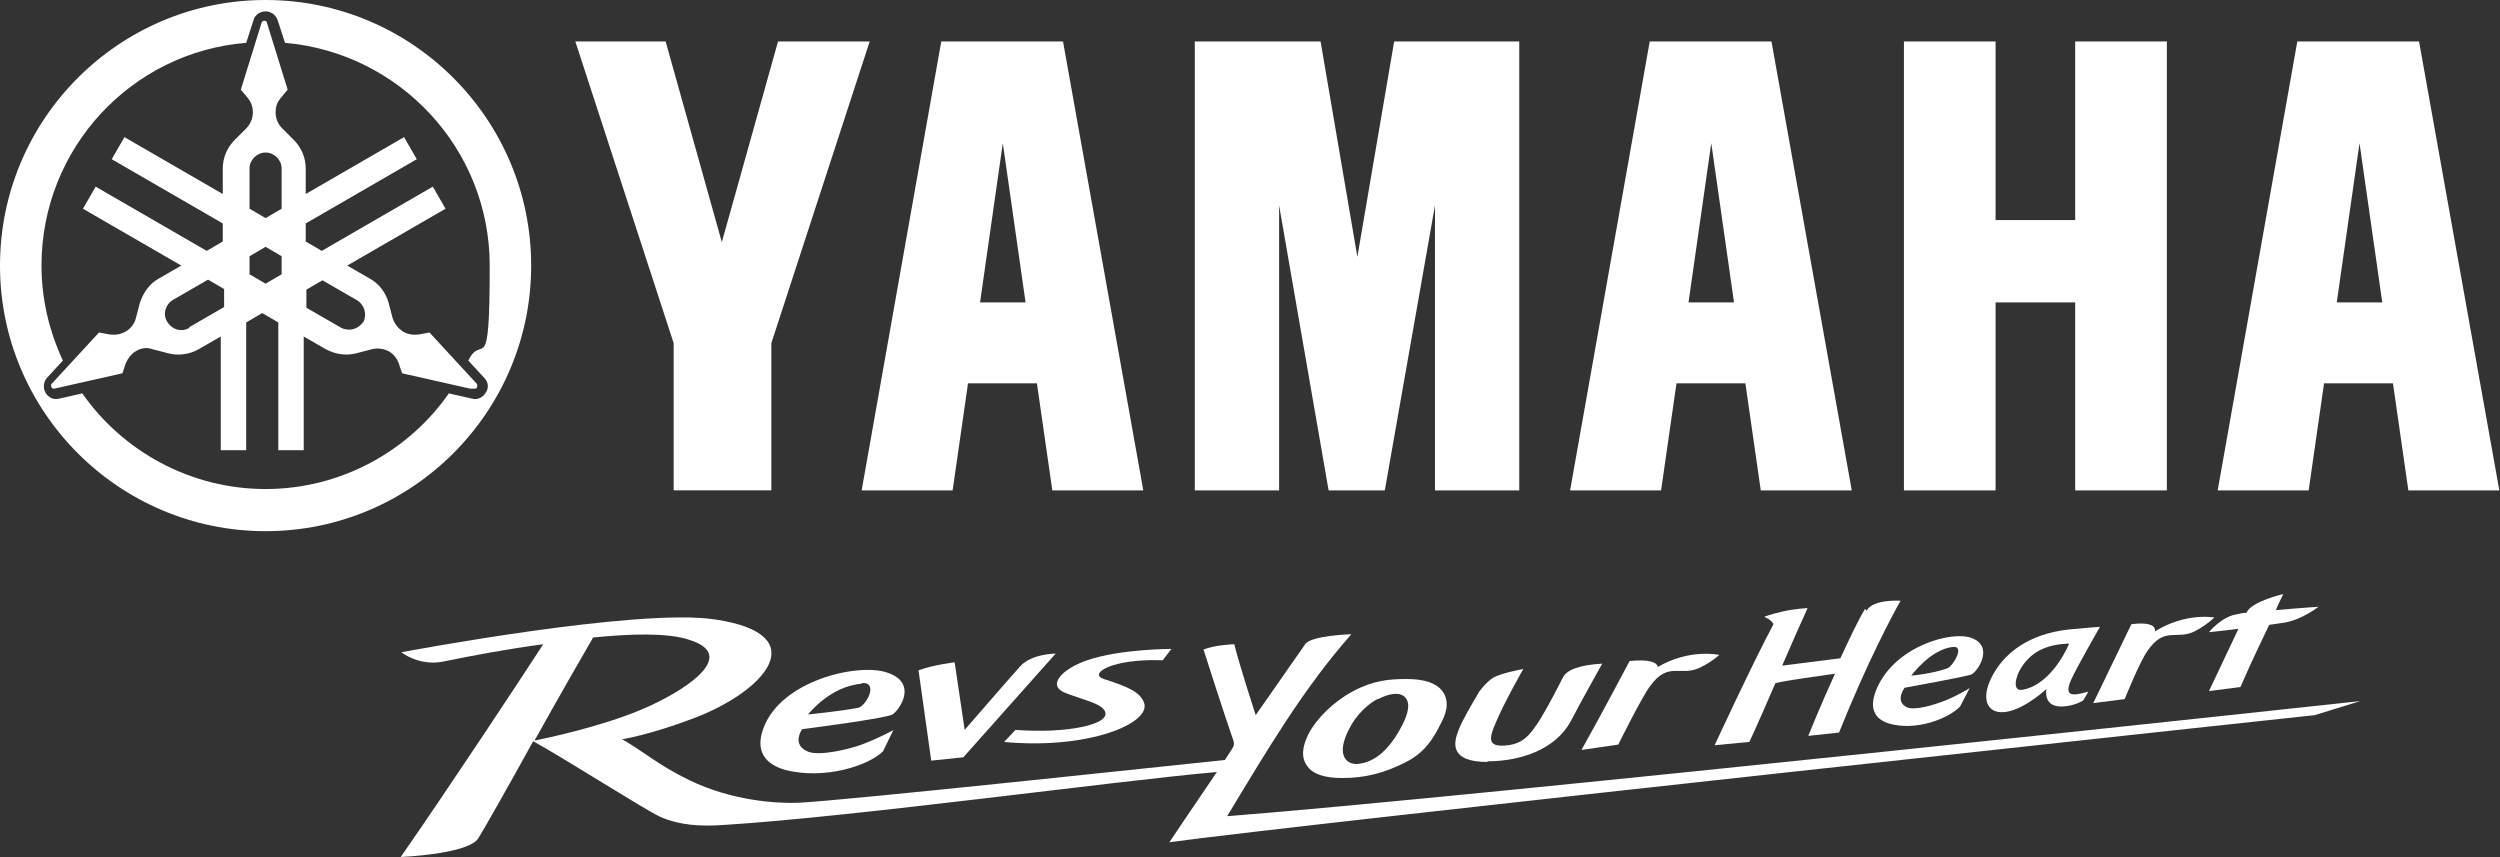
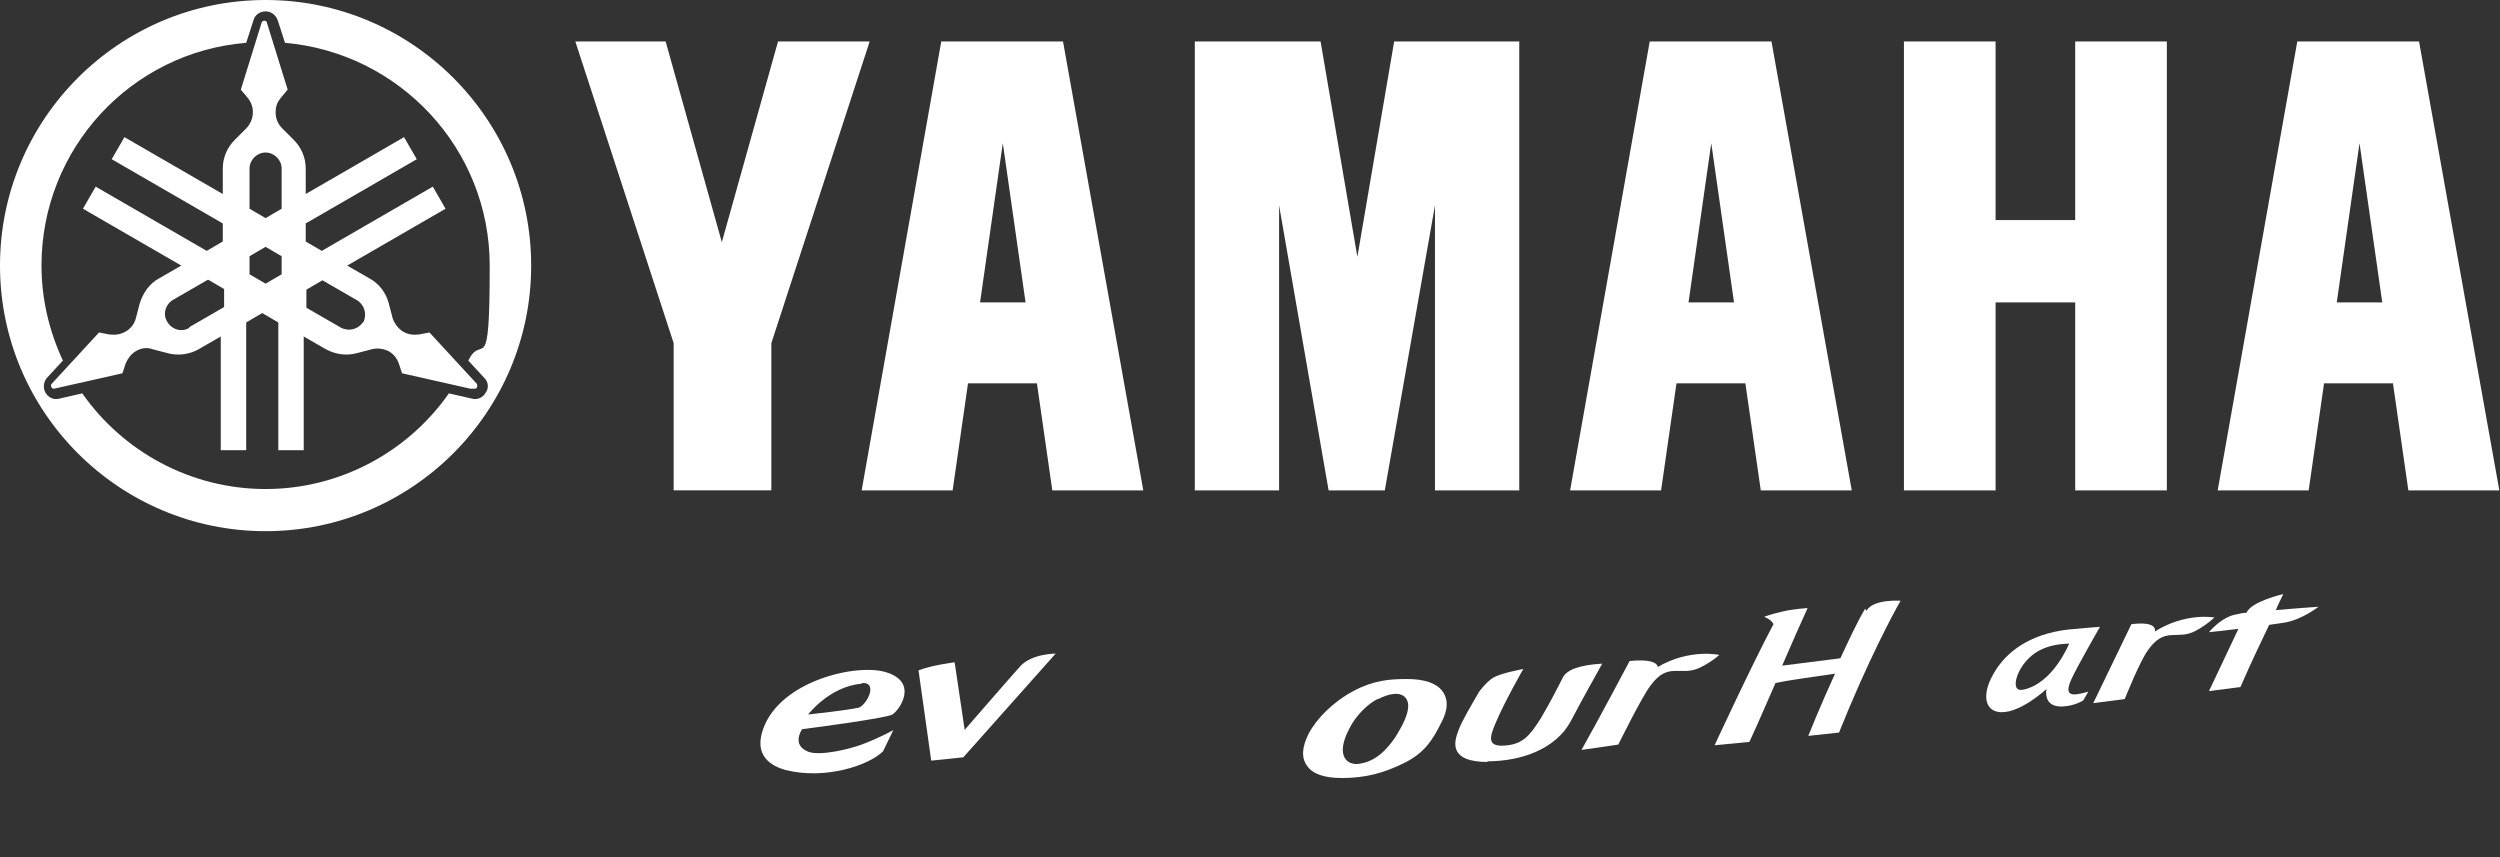
<svg xmlns="http://www.w3.org/2000/svg" id="Layer_1" version="1.1" viewBox="0 0 373.7 128.1">
  <rect x="0" y="0" width="373.7" height="128.1" fill="#333333" stroke="none" />
  <defs>
    <style>
      .st0 {
        fill: #fff;
      }

      .st1 {
        fill: #231f20;
      }

      .st2 {
        display: none;
      }
    </style>
  </defs>
  <g id="Background" class="st2">
    <rect class="st1" x="323.2" y="-14.6" width="453.1" height="158.7" />
  </g>
  <g>
    <g>
      <path class="st0" d="M346.6,90.7s-3.1.2-6.4.5c.3-.8.7-1.5,1.1-2.4,0,0-4.8,1.1-5.5,2.8,0,0,0,0,0,0-.5,0-.9.1-1.3.2-2.4.3-4.3,2.7-4.3,2.7,0,0,2-.2,4.4-.5-1.7,3.6-4.4,9.3-4.4,9.3l4.7-.6c1.7-3.9,3.1-6.8,4.3-9.3.8-.1,1.5-.2,2.1-.3,2.8-.4,5.4-2.5,5.4-2.5" />
      <path class="st0" d="M210.3,101.5c2.6,0,4.4.6,5.3,1.8.9,1.2.9,2.8-.2,4.8-1.2,2.4-2.4,4.4-5.4,5.9-3,1.5-5.8,2.3-9.4,2.3-2.6,0-4.4-.6-5.2-1.8-.9-1.2-.8-2.8.2-4.8,1.2-2.3,3.7-4.8,6.7-6.4,3-1.6,5.4-1.8,8-1.8M205.9,104.5c-1.4.7-3.2,2.4-4.2,4.4-2.1,4-.4,5.4,1.2,5.3,2.3-.2,4.1-1.7,5.6-3.9,1.2-1.9,2-3.5,2-4.8,0-1.3-1.1-2.7-4.5-1" />
-       <path class="st0" d="M157.8,97.7s-3.6,0-5.3,1.9c-1.8,2-8.3,9.5-8.3,9.5l-1.5-10.1s-3.3.4-5.4,1.2l1.9,13.5,4.8-.5,13.8-15.5Z" />
-       <path class="st0" d="M150,110.9c12.7,1.2,22.2-2.8,21-5.9-.6-1.5-2.2-2.3-6-3.5-2.4-.8,1.3-3.1,8.8-2.8l1.3-1.7s-7.7,0-12.6,1.7c-3.8,1.3-6.1,3.8-3.2,4.9,2.9,1.1,5.1,1.5,5.8,2.6,1.3,2.1-5.8,3.5-13.3,2.9l-1.7,1.8Z" />
-       <path class="st0" d="M294.5,102.8s-1.5,1-3.7,1.9c-1.5.6-4.6,1.6-5.8,1-1.8-.9-.3-2.9-.3-2.9,0,0,9.5-1.7,10-2,.9-.4,3.4-4.1.1-5.4-2.9-1.2-11.4,1.1-14.2,7.4-1.6,3.6.2,4.8,1.6,5.3,4.1,1.3,9.1-.7,10.8-2.5l1.4-2.7ZM291.9,96.7c1.9-.2,0,2.9-.8,3.2-2.2.8-5.4,1.1-5.4,1.1,0,0,2.8-3.9,6.2-4.3" />
+       <path class="st0" d="M157.8,97.7s-3.6,0-5.3,1.9c-1.8,2-8.3,9.5-8.3,9.5l-1.5-10.1s-3.3.4-5.4,1.2l1.9,13.5,4.8-.5,13.8-15.5" />
      <path class="st0" d="M133.6,109.1s-1.9,1.1-4.8,2.2c-1.9.7-6.1,1.7-7.9,1.1-2.7-1-1-3.4-1-3.4,0,0,12.5-1.6,13.5-2.2,1.1-.7,3.9-4.8-.9-6.3-4.3-1.4-15.8,1.2-18.4,8.4-1.5,4.1,1.2,5.6,3.3,6.2,6,1.5,12.5-.7,14.6-2.8l1.5-3.1ZM128.8,102.1c2.6-.2.7,3.4-.5,3.7-2.6.5-7.5,1-7.5,1,0,0,3.2-4.2,8-4.6" />
      <path class="st0" d="M312.1,103.4c-2.4.7-3.6.7-2.5-1.8.8-1.8,4.3-7.9,4.3-7.9,0,0-2.8.2-4.7.4-6.2.7-9.4,3.7-10.9,6.1-2.1,3.3-1.7,5.8.3,6.2,3,.6,7.3-3.4,7.3-3.4,0,0-.6,2.8,2.5,2.6,1.8-.1,3-.9,3-.9l.7-1.2ZM302.3,103.1c-1.5.3-1.1-1.9-.1-3.4,1.7-2.6,4.2-3.4,7.1-3.5,0,0-2.4,6-6.9,6.9" />
      <path class="st0" d="M243.7,98.8c4.2-.4,4.1.9,4.1.9,4.8-2.8,9.2-1.8,9.2-1.8,0,0-1.2,1.1-2.9,1.9-2.9,1.4-4.7-1-7.4,2.7-1.3,1.7-4.8,8.8-4.8,8.8l-5.5.8c2.6-4.6,7.2-13.3,7.2-13.3" />
      <path class="st0" d="M318.6,93.3c4.1-.5,3.5,1.1,3.5,1.1,4.6-2.9,8.9-2.1,8.9-2.1,0,0-1.1,1.1-2.8,2-2.8,1.5-4.6-.8-7.2,3-1.2,1.7-3.4,7.2-3.4,7.2l-4.7.6c2.8-5.8,5.7-11.8,5.7-11.8" />
      <path class="st0" d="M222.4,113.9c-5.8,0-5.1-2.9-4.4-4.7.5-1.4,2-3.9,3.1-5.8,0,0,1-1.4,2.1-2.1,1.2-.7,4.5-1.3,4.5-1.3,0,0-2.9,5.1-4.1,8-1,2.3-1.4,3.8,1.8,3.4,2.2-.3,3.2-1.3,4.9-4,1.2-2,2.6-4.7,3.3-6.1.6-1.2,2.5-1.9,5.9-2.1,0,0-3.2,5.7-4.7,8.6-2.2,4.1-7.3,6-12.5,6" />
-       <path class="st0" d="M183.5,121.9c6.1-10.1,11.3-18.9,18.5-27.1,0,0-6.1.2-6.9,1.5l-7.4,10.6s-2.5-7.7-3.2-10.6c0,0-3,.1-4.6.8,0,0,3.2,10,4.5,13.7.2.6-.2,1.1-.4,1.4-.3.5-.6.9-.9,1.4-6.8.7-57.1,6.1-63.8,6.4-3,.1-9.7-.2-16.3-3.4-4.7-2.3-6.7-4.2-10-6.1,0,0,4-.6,10.6-3.1,10.9-4.1,18.2-12.6,3.3-14.8-11.5-1.8-46.9,4.9-46.9,4.9,0,0,2.6,2.1,6.2,1.4,4.4-.9,9.7-1.9,15-2.6-3.1,4.8-14.4,21.9-21.3,31.8,0,0,10.1-.4,11.6-2.8.7-1.1,4.4-7.6,8.2-14.5,4.9,2.7,16.6,10.2,19,11.3,2.7,1.2,5.8,1.5,9.7,1.2,19.2-1.2,58.6-6.6,73.5-7.9-4.1,6-7.1,10.5-7.1,10.5,18.7-2.6,171.2-19,171.2-19l6.8-2.1s-132,14.3-169.3,17.2M88.6,95.3c5.9-.6,11.2-.7,14.3.3,8,2.4-1.1,8-7.1,10.5-6.2,2.6-14.4,4.3-15.9,4.6,3.4-6.1,7-12.4,8.7-15.3" />
      <path class="st0" d="M278.8,91c-1.1,1.8-2.4,4.6-3.7,7.4l-8.7,1.1c1.5-3.5,2.8-6.4,3.8-8.6,0,0-2,.1-3.7.5-1.8.4-2.8.8-2.8.8,0,0,1.1.4,1.4,1.1-3.1,5.8-8.8,18.1-8.8,18.1l5.2-.5c1.4-3,2.7-6.1,3.9-8.8,2.3-.5,6.3-1,8.9-1.4-2.2,4.8-4,9.3-4,9.3l4.6-.5c4.2-10.5,8.1-17.8,9.2-19.7,0,0-4.1-.3-5.1,1.5" />
    </g>
    <path class="st0" d="M298.3,6.2v26.7h11.9V6.2h13.7v67.1h-13.7v-28.1h-11.9v28.1h-13.7V6.2h13.7ZM178.6,6.2v67.1h12.6V30.7l7.4,42.6h8.4l7.5-42.6v42.6h12.6V6.2h-18.7l-5.5,32.2-5.5-32.2h-18.7ZM86,6.2l14.7,45.1v22h14.6v-22l14.7-45.1h-13.7l-8.4,30-8.4-30h-13.7ZM171,73.3h-13.7l-2.3-16h-10.3l-2.3,16h-13.6l11.9-67.1h18.2l12,67.1ZM146.5,45.2h6.8l-3.4-23.8-3.4,23.8ZM276.9,73.3h-13.7l-2.3-16h-10.3l-2.3,16h-13.6l11.9-67.1h18.2l12,67.1ZM252.4,45.2h6.8l-3.4-23.8-3.4,23.8ZM373.7,73.3h-13.7l-2.3-16h-10.3l-2.3,16h-13.6l11.9-67.1h18.2l12,67.1ZM349.3,45.2h6.8l-3.4-23.8-3.4,23.8ZM39.7,0C17.8,0,0,17.8,0,39.7s17.8,39.7,39.7,39.7,39.7-17.8,39.7-39.7S61.6,0,39.7,0ZM72.6,58.7c-.4.7-1.2,1.1-2,.9l-3.5-.8c-6,8.6-16.1,14.3-27.4,14.3s-21.4-5.7-27.4-14.3l-3.5.8c-.8.2-1.6-.2-2-.9-.4-.7-.3-1.6.2-2.2l2.4-2.6c-2-4.3-3.2-9.1-3.2-14.2,0-17.5,13.4-31.9,30.6-33.3l1.1-3.4c.2-.8,1-1.3,1.8-1.3s1.5.5,1.8,1.3l1.1,3.4c17.1,1.5,30.6,15.8,30.6,33.3s-1.1,9.9-3.2,14.2l2.4,2.6c.6.6.7,1.5.2,2.2ZM70.9,58.1c.2,0,.3,0,.4-.2s0-.3,0-.5l-7.1-7.7-1.6.3c-.8.1-1.6,0-2.3-.4-.8-.5-1.3-1.2-1.6-2h0l-.6-2.3h0c-.4-1.5-1.4-2.9-2.9-3.7l-3.3-1.9,14.7-8.5-1.9-3.3-16.6,9.6-2.4-1.4v-2.7l16.6-9.6-1.9-3.3-14.7,8.5v-3.8c0-1.7-.7-3.2-1.8-4.3l-1.7-1.7h0c-.6-.6-1-1.4-1-2.4s.3-1.6.8-2.2l1-1.2-3.1-10c0-.2-.2-.3-.4-.3s-.3.1-.4.3l-3.1,10,1,1.2c.5.6.8,1.3.8,2.2s-.4,1.8-1,2.4l-1.7,1.7c-1.1,1.1-1.8,2.6-1.8,4.3v3.8l-14.7-8.5-1.9,3.3,16.6,9.6v2.7l-2.4,1.4-16.6-9.6-1.9,3.3,14.7,8.5-3.3,1.9c-1.5.8-2.4,2.2-2.9,3.7h0l-.6,2.3c-.2.8-.8,1.6-1.6,2-.7.4-1.5.5-2.3.4l-1.6-.3-7.1,7.7c-.1.1-.1.3,0,.5s.3.2.4.2l10.2-2.3.5-1.5c.3-.7.8-1.4,1.5-1.8.8-.5,1.7-.6,2.5-.3h0l2.3.6c1.5.4,3.2.2,4.6-.6l3.3-1.9v17h3.8v-19.1l2.4-1.4,2.4,1.4v19.1h3.8v-17l3.3,1.9c1.5.8,3.1,1,4.6.6l2.3-.6h0c.8-.2,1.7-.1,2.5.3.7.4,1.2,1,1.5,1.8l.5,1.5,10.2,2.3ZM39.7,42.4l-2.4-1.4v-2.7l2.4-1.4,2.4,1.4v2.7l-2.4,1.4ZM37.3,25.2c0-1.3,1.1-2.4,2.4-2.4s2.4,1.1,2.4,2.4v6l-2.4,1.4-2.4-1.4v-6ZM28.3,49c-1.1.7-2.6.3-3.3-.9-.7-1.1-.3-2.6.9-3.3l5.2-3,2.4,1.4v2.7l-5.2,3ZM54.3,48.1c-.7,1.1-2.1,1.5-3.3.9h0s-5.2-3-5.2-3v-2.7l2.4-1.4,5.2,3h0c1.1.7,1.5,2.1.9,3.3Z" />
  </g>
</svg>